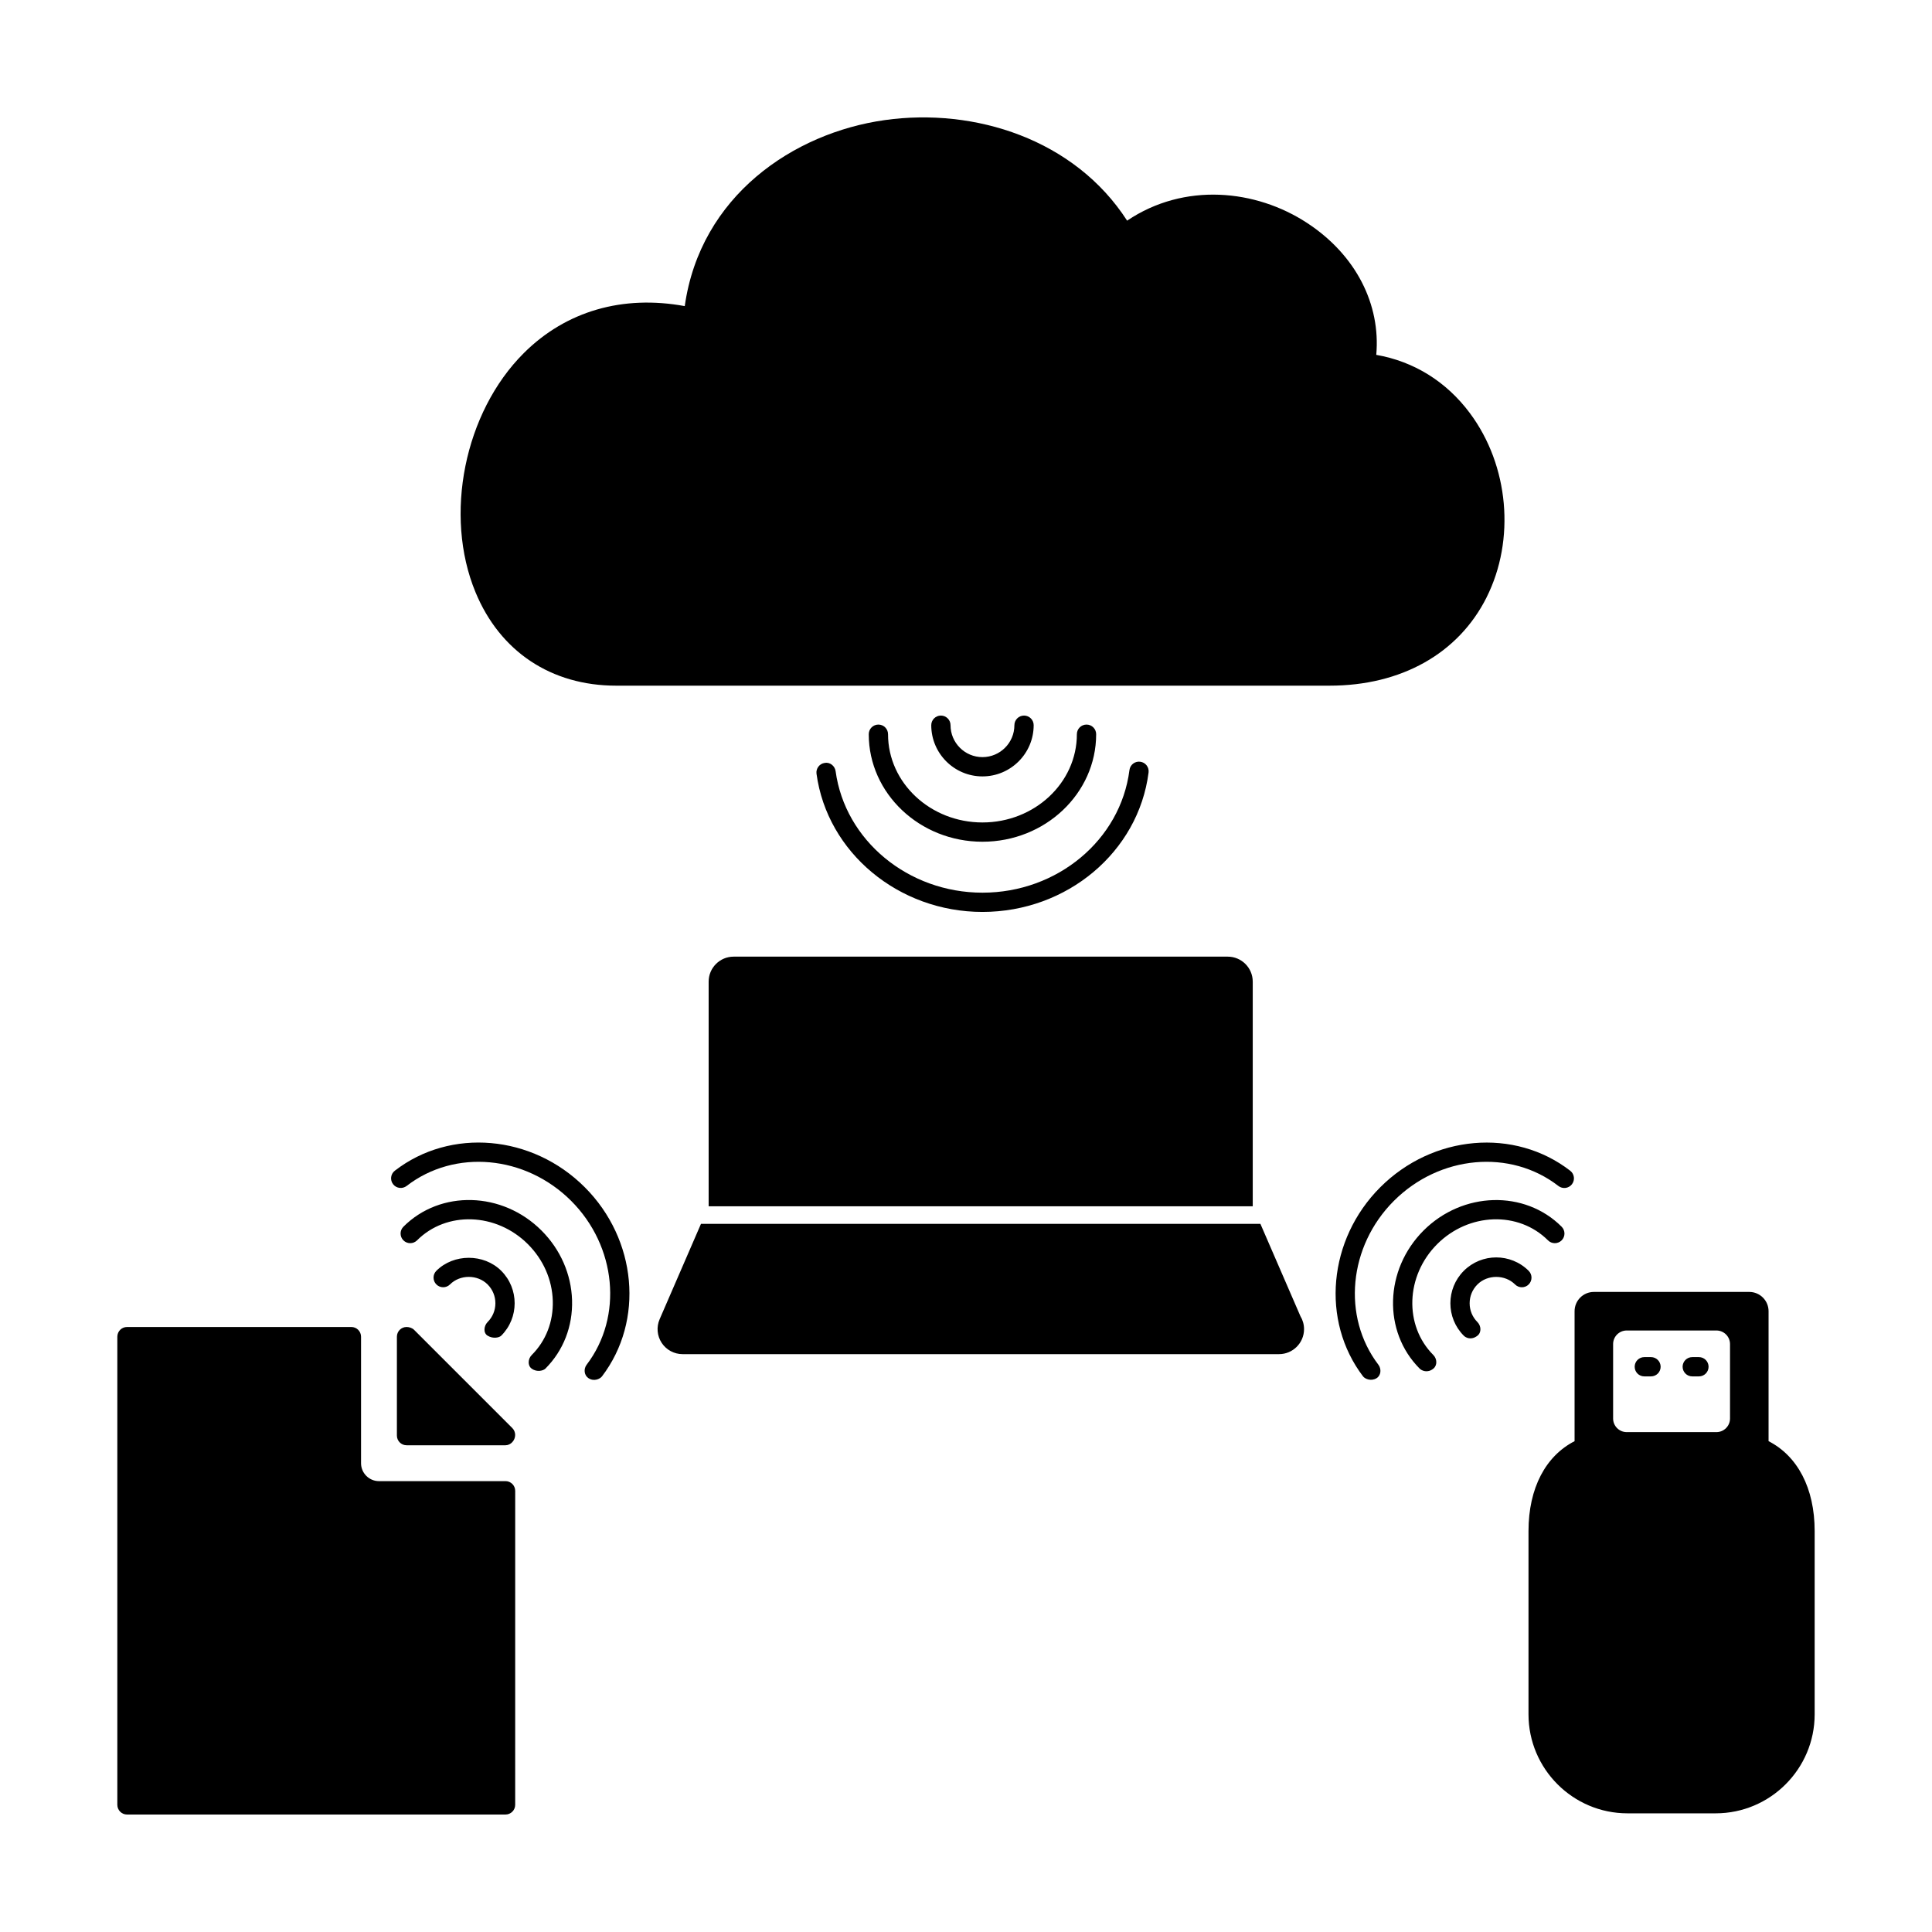
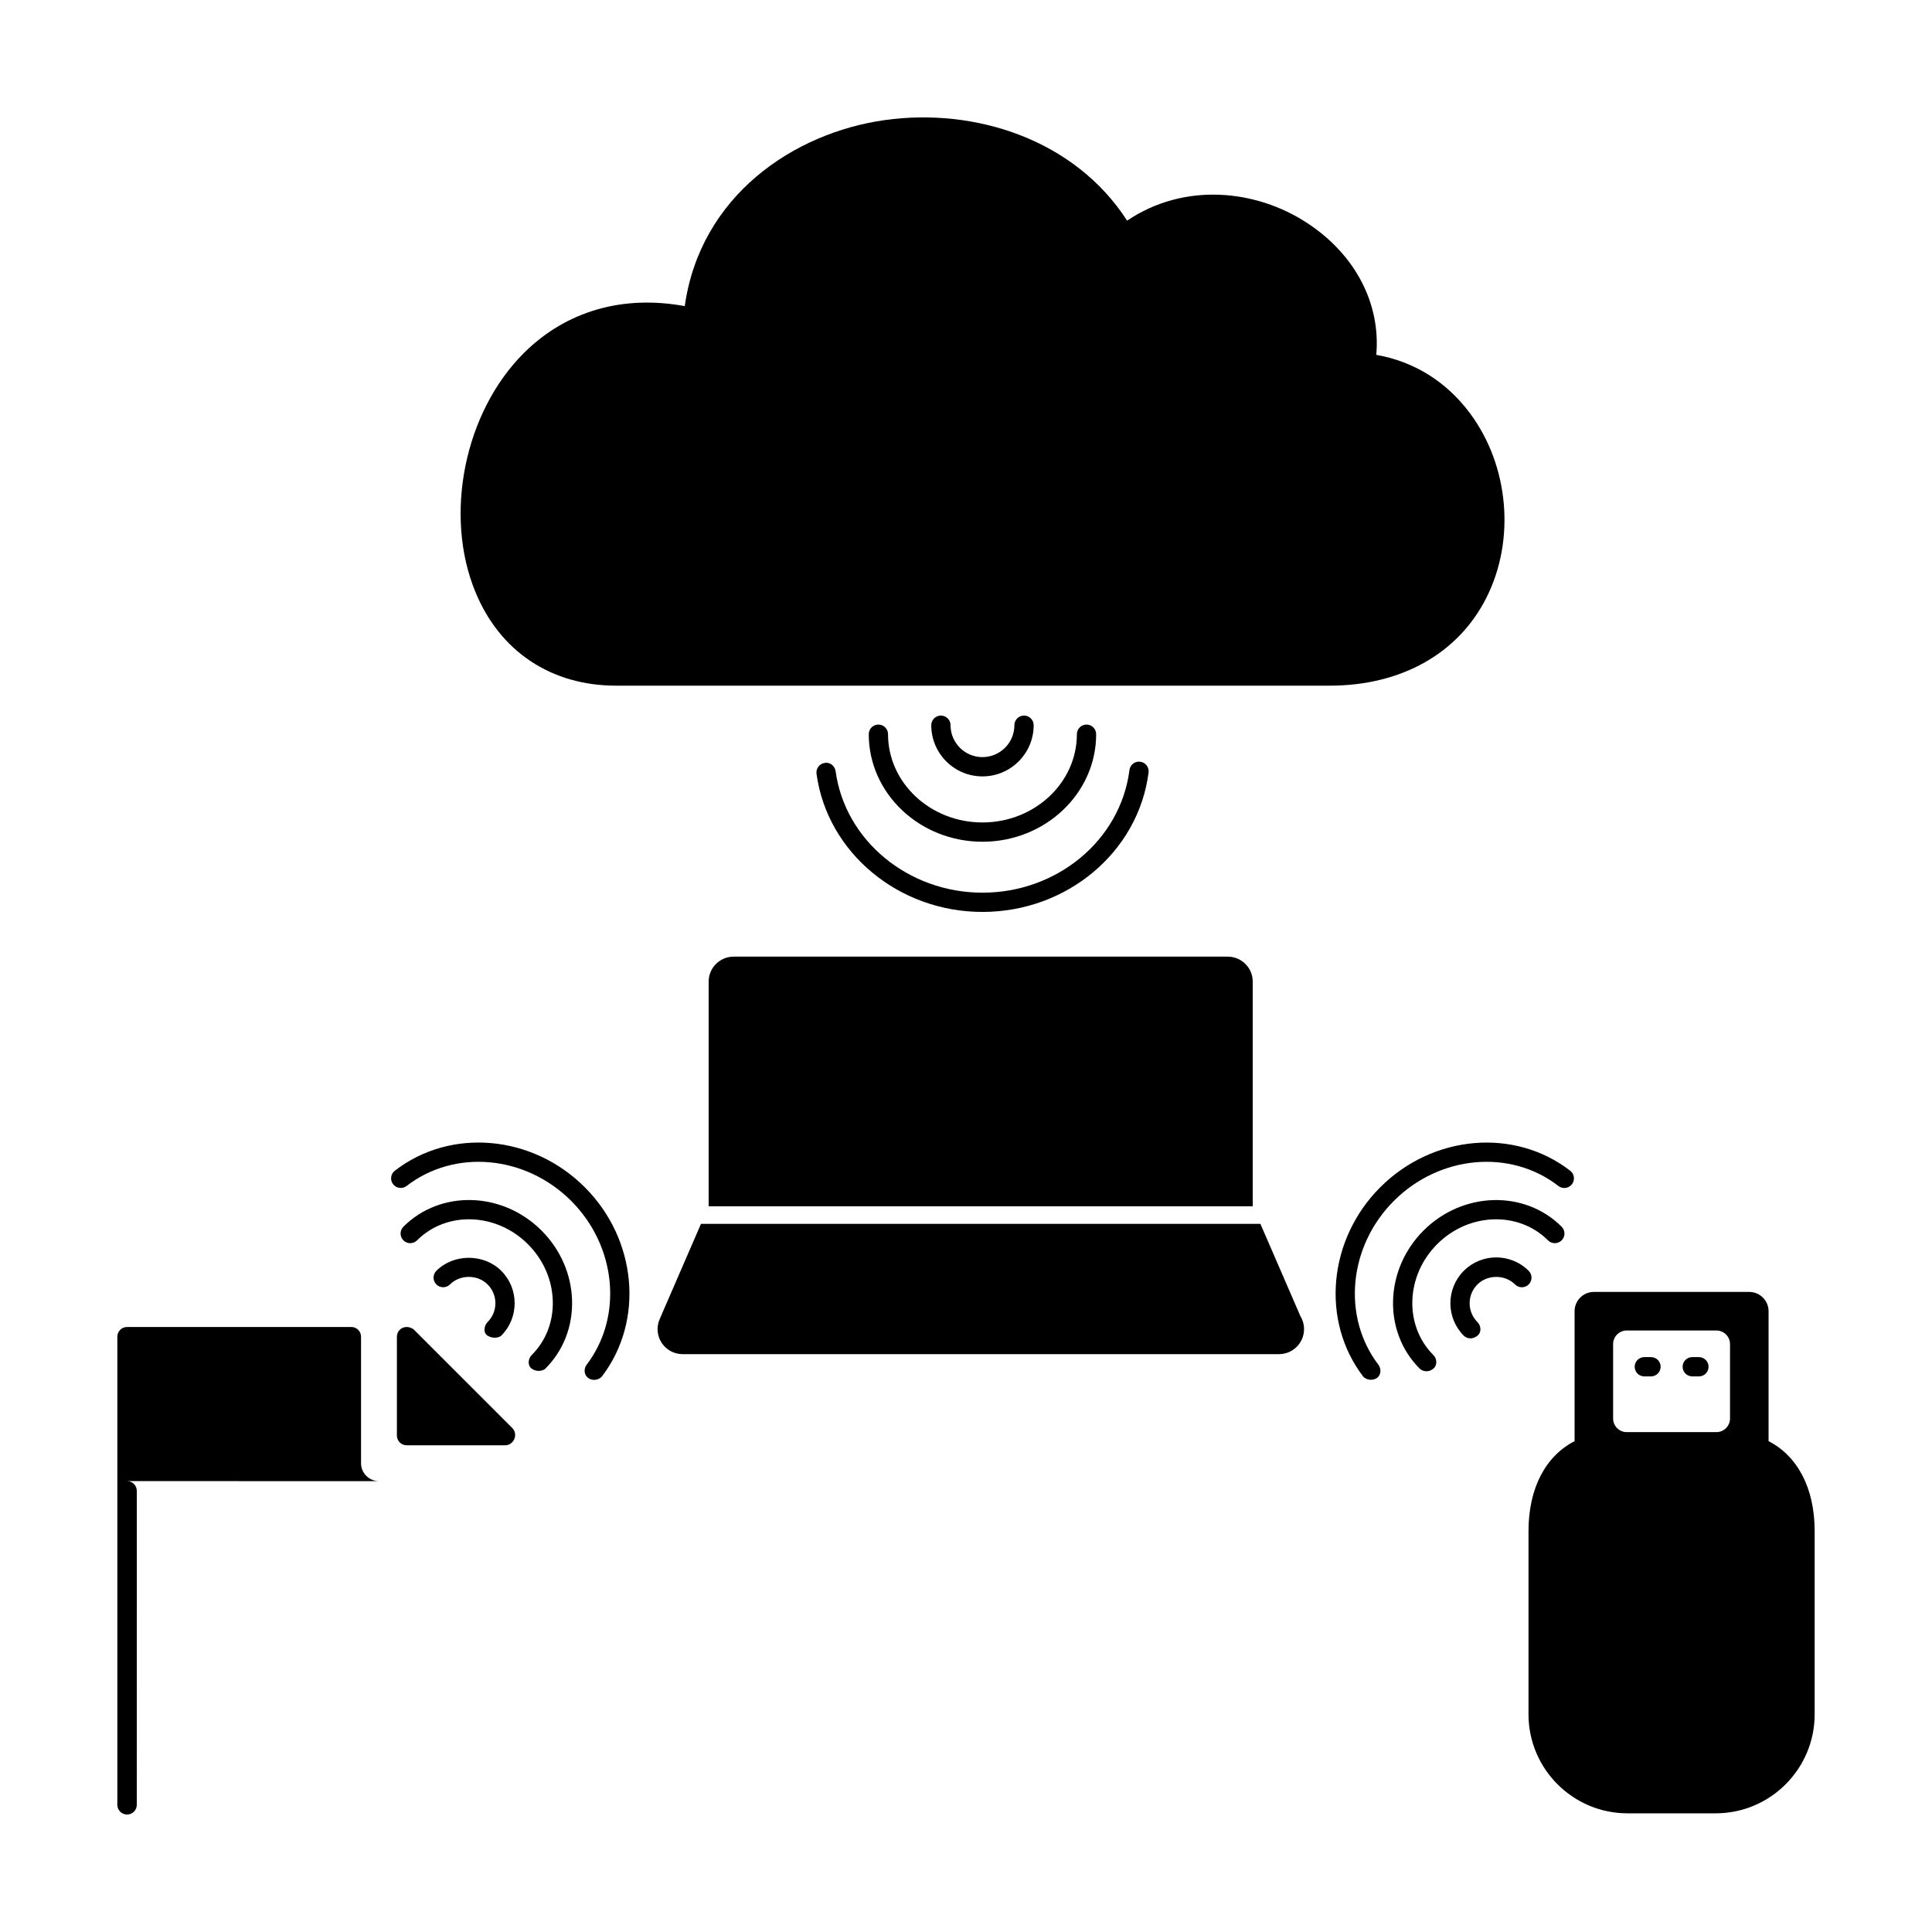
<svg xmlns="http://www.w3.org/2000/svg" fill="#000000" width="800px" height="800px" version="1.1" viewBox="144 144 512 512">
-   <path d="m404.36 361.96c13.801 0 25.023-10.488 25.023-23.387 0-1.41 1.145-2.555 2.555-2.555s2.555 1.145 2.555 2.555c0 15.715-13.516 28.496-30.133 28.496-16.617 0-30.133-12.781-30.133-28.496 0-1.41 1.145-2.555 2.555-2.555s2.555 1.145 2.555 2.555c0 12.898 11.227 23.387 25.023 23.387zm73.664 106.38h-148.26l-10.953 25.266c-0.887 2.047-0.684 4.402 0.539 6.266s3.305 2.988 5.535 2.988h158.01c0.02 0 0.047-0.004 0.066 0 3.656 0 6.625-2.969 6.625-6.625 0-1.258-0.352-2.438-0.961-3.438zm-229.39-14.09c-1.117 0.863-1.32 2.469-0.457 3.582 0.863 1.117 2.469 1.309 3.582 0.457 12.75-9.859 31.492-8.156 43.605 3.953 12.027 12.031 13.793 30.691 4.109 43.414-0.855 1.125-0.695 2.801 0.484 3.578 1.48 0.973 3.078 0.176 3.578-0.484 11.23-14.742 9.266-36.289-4.559-50.117-13.926-13.934-35.57-15.812-50.344-4.383zm24.586 43.719c1.48 0.902 3.113 0.5 3.613 0 4.742-4.742 4.742-12.453 0-17.195-4.59-4.59-12.602-4.59-17.191 0-0.996 0.996-0.996 2.613 0 3.613 0.996 0.996 2.613 0.996 3.613 0 2.66-2.664 7.301-2.664 9.965 0 1.328 1.328 2.066 3.102 2.066 4.988 0 1.879-0.734 3.652-2.066 4.984-0.996 1-1.203 2.879 0 3.609zm4.731 38.547h-33.52c-2.613 0-4.75-2.133-4.75-4.75v-33.523c0-1.426-1.152-2.578-2.578-2.578h-59.43c-1.426 0-2.578 1.152-2.578 2.578v124.05c0 1.426 1.152 2.578 2.578 2.578h100.28c1.426 0 2.578-1.152 2.578-2.578l0.004-83.199c0-1.426-1.156-2.582-2.582-2.582zm-27.043-67.422c-0.996 0.996-0.996 2.613 0 3.613 0.996 0.996 2.613 0.996 3.613 0 7.805-7.812 20.984-7.375 29.379 1.012 4.082 4.082 6.422 9.402 6.594 14.977 0.172 5.523-1.809 10.637-5.582 14.402-0.996 0.996-1.148 2.793 0 3.613 1.445 1.027 3.113 0.5 3.613 0 4.777-4.777 7.289-11.227 7.078-18.168-0.215-6.883-3.09-13.43-8.09-18.434-10.371-10.379-26.793-10.832-36.605-1.016zm2.828 27.324c-0.484-0.484-1.289-0.754-1.977-0.754-1.426 0-2.578 1.152-2.578 2.578v26.191c0 1.426 1.152 2.578 2.578 2.578h26.188c1.426 0 2.578-1.309 2.578-2.734 0-0.684-0.273-1.34-0.754-1.824zm164.2-160.23c0-1.41-1.145-2.555-2.555-2.555s-2.555 1.145-2.555 2.555c0 4.664-3.793 8.457-8.465 8.457-4.664 0-8.457-3.793-8.457-8.457 0-1.41-1.145-2.555-2.555-2.555s-2.555 1.145-2.555 2.555c0 7.481 6.086 13.566 13.566 13.566 7.484 0 13.574-6.086 13.574-13.566zm-86.137 67.957v59.531h144.19v-59.531c0-3.656-2.969-6.625-6.625-6.625h-130.94c-3.656 0-6.625 2.969-6.625 6.625zm217.32 76.637c-4.742-4.734-12.453-4.742-17.195 0s-4.742 12.453 0 17.195c0.5 0.5 1.93 1.305 3.613 0 1.113-0.867 0.996-2.613 0-3.613-1.328-1.328-2.066-3.102-2.066-4.984 0-1.883 0.734-3.656 2.066-4.988 2.66-2.664 7.305-2.664 9.969 0 0.996 0.996 2.613 0.996 3.613 0 0.996-0.996 0.996-2.613 0-3.609zm75.785 68.98v48.551c0 14.465-11.77 26.238-26.234 26.238h-23.367c-14.465 0-26.234-11.773-26.234-26.238v-48.551c0-11.465 4.594-19.941 12.211-23.836v-34.441c0-2.82 2.289-5.109 5.109-5.109h41.191c2.82 0 5.109 2.289 5.109 5.109v34.441c7.617 3.894 12.215 12.367 12.215 23.836zm-22.43-49.57c0-1.98-1.617-3.598-3.598-3.598h-23.785c-1.98 0-3.598 1.617-3.598 3.598v19.734c0 1.98 1.617 3.598 3.598 3.598h23.785c1.98 0 3.598-1.617 3.598-3.598zm-48.234-27.484c0.996 0.996 2.613 0.996 3.613 0 0.996-0.996 0.996-2.613 0-3.613-9.805-9.805-26.227-9.355-36.602 1.012-10.367 10.375-10.828 26.793-1.012 36.602 0.5 0.5 2.047 1.27 3.613 0 1.098-0.887 0.996-2.613 0-3.613-7.812-7.82-7.359-21 1.012-29.383 8.379-8.375 21.559-8.82 29.375-1.004zm-16.297-170.37c7.703-15.324 5.934-34.953-4.394-48.836-6.273-8.434-14.918-13.734-24.824-15.461 1.184-13.324-5.324-26.449-18.348-34.969-13.562-8.879-32.516-10.82-47.68-0.598-13.887-21.547-40.355-30.008-64.234-26.648-24.172 3.394-48.875 20.078-52.996 49.297-16.375-3.008-31.438 1.27-42.656 12.453-15.742 15.699-21.246 42.945-12.797 63.371 6.504 15.738 20.086 24.762 37.262 24.762h189.07c18.977 0.008 34.141-8.512 41.602-23.371zm-24.551 159.91c12.117-12.117 30.859-13.824 43.605-3.953 1.113 0.863 2.719 0.664 3.582-0.457 0.863-1.113 0.66-2.719-0.457-3.582-14.773-11.43-36.41-9.547-50.34 4.383-13.824 13.828-15.785 35.371-4.559 50.117 0.5 0.66 2.137 1.375 3.578 0.484 1.199-0.742 1.34-2.453 0.484-3.578-9.684-12.723-7.914-31.391 4.106-43.414zm-150.82-116.07c-1.395 0.191-2.371 1.477-2.188 2.871 2.836 20.883 21.746 36.621 43.977 36.621 22.414 0 41.332-15.887 44.023-36.949 0.18-1.402-0.812-2.68-2.211-2.856-1.391-0.188-2.68 0.805-2.856 2.211-2.359 18.52-19.109 32.492-38.953 32.492-19.688 0-36.422-13.844-38.918-32.203-0.191-1.402-1.52-2.445-2.875-2.188zm217.19 162.58h1.77c1.41 0 2.555-1.145 2.555-2.555s-1.145-2.555-2.555-2.555h-1.77c-1.41 0-2.555 1.145-2.555 2.555s1.137 2.555 2.555 2.555zm12.703 0h1.77c1.41 0 2.555-1.145 2.555-2.555s-1.145-2.555-2.555-2.555h-1.77c-1.41 0-2.555 1.145-2.555 2.555 0.004 1.41 1.145 2.555 2.555 2.555z" />
+   <path d="m404.36 361.96c13.801 0 25.023-10.488 25.023-23.387 0-1.41 1.145-2.555 2.555-2.555s2.555 1.145 2.555 2.555c0 15.715-13.516 28.496-30.133 28.496-16.617 0-30.133-12.781-30.133-28.496 0-1.41 1.145-2.555 2.555-2.555s2.555 1.145 2.555 2.555c0 12.898 11.227 23.387 25.023 23.387zm73.664 106.38h-148.26l-10.953 25.266c-0.887 2.047-0.684 4.402 0.539 6.266s3.305 2.988 5.535 2.988h158.01c0.02 0 0.047-0.004 0.066 0 3.656 0 6.625-2.969 6.625-6.625 0-1.258-0.352-2.438-0.961-3.438zm-229.39-14.09c-1.117 0.863-1.32 2.469-0.457 3.582 0.863 1.117 2.469 1.309 3.582 0.457 12.75-9.859 31.492-8.156 43.605 3.953 12.027 12.031 13.793 30.691 4.109 43.414-0.855 1.125-0.695 2.801 0.484 3.578 1.48 0.973 3.078 0.176 3.578-0.484 11.23-14.742 9.266-36.289-4.559-50.117-13.926-13.934-35.57-15.812-50.344-4.383zm24.586 43.719c1.48 0.902 3.113 0.5 3.613 0 4.742-4.742 4.742-12.453 0-17.195-4.59-4.59-12.602-4.59-17.191 0-0.996 0.996-0.996 2.613 0 3.613 0.996 0.996 2.613 0.996 3.613 0 2.66-2.664 7.301-2.664 9.965 0 1.328 1.328 2.066 3.102 2.066 4.988 0 1.879-0.734 3.652-2.066 4.984-0.996 1-1.203 2.879 0 3.609zm4.731 38.547h-33.52c-2.613 0-4.75-2.133-4.75-4.75v-33.523c0-1.426-1.152-2.578-2.578-2.578h-59.43c-1.426 0-2.578 1.152-2.578 2.578v124.05c0 1.426 1.152 2.578 2.578 2.578c1.426 0 2.578-1.152 2.578-2.578l0.004-83.199c0-1.426-1.156-2.582-2.582-2.582zm-27.043-67.422c-0.996 0.996-0.996 2.613 0 3.613 0.996 0.996 2.613 0.996 3.613 0 7.805-7.812 20.984-7.375 29.379 1.012 4.082 4.082 6.422 9.402 6.594 14.977 0.172 5.523-1.809 10.637-5.582 14.402-0.996 0.996-1.148 2.793 0 3.613 1.445 1.027 3.113 0.5 3.613 0 4.777-4.777 7.289-11.227 7.078-18.168-0.215-6.883-3.09-13.43-8.09-18.434-10.371-10.379-26.793-10.832-36.605-1.016zm2.828 27.324c-0.484-0.484-1.289-0.754-1.977-0.754-1.426 0-2.578 1.152-2.578 2.578v26.191c0 1.426 1.152 2.578 2.578 2.578h26.188c1.426 0 2.578-1.309 2.578-2.734 0-0.684-0.273-1.34-0.754-1.824zm164.2-160.23c0-1.41-1.145-2.555-2.555-2.555s-2.555 1.145-2.555 2.555c0 4.664-3.793 8.457-8.465 8.457-4.664 0-8.457-3.793-8.457-8.457 0-1.41-1.145-2.555-2.555-2.555s-2.555 1.145-2.555 2.555c0 7.481 6.086 13.566 13.566 13.566 7.484 0 13.574-6.086 13.574-13.566zm-86.137 67.957v59.531h144.19v-59.531c0-3.656-2.969-6.625-6.625-6.625h-130.94c-3.656 0-6.625 2.969-6.625 6.625zm217.32 76.637c-4.742-4.734-12.453-4.742-17.195 0s-4.742 12.453 0 17.195c0.5 0.5 1.93 1.305 3.613 0 1.113-0.867 0.996-2.613 0-3.613-1.328-1.328-2.066-3.102-2.066-4.984 0-1.883 0.734-3.656 2.066-4.988 2.66-2.664 7.305-2.664 9.969 0 0.996 0.996 2.613 0.996 3.613 0 0.996-0.996 0.996-2.613 0-3.609zm75.785 68.98v48.551c0 14.465-11.77 26.238-26.234 26.238h-23.367c-14.465 0-26.234-11.773-26.234-26.238v-48.551c0-11.465 4.594-19.941 12.211-23.836v-34.441c0-2.82 2.289-5.109 5.109-5.109h41.191c2.82 0 5.109 2.289 5.109 5.109v34.441c7.617 3.894 12.215 12.367 12.215 23.836zm-22.43-49.57c0-1.98-1.617-3.598-3.598-3.598h-23.785c-1.98 0-3.598 1.617-3.598 3.598v19.734c0 1.98 1.617 3.598 3.598 3.598h23.785c1.98 0 3.598-1.617 3.598-3.598zm-48.234-27.484c0.996 0.996 2.613 0.996 3.613 0 0.996-0.996 0.996-2.613 0-3.613-9.805-9.805-26.227-9.355-36.602 1.012-10.367 10.375-10.828 26.793-1.012 36.602 0.5 0.5 2.047 1.27 3.613 0 1.098-0.887 0.996-2.613 0-3.613-7.812-7.82-7.359-21 1.012-29.383 8.379-8.375 21.559-8.82 29.375-1.004zm-16.297-170.37c7.703-15.324 5.934-34.953-4.394-48.836-6.273-8.434-14.918-13.734-24.824-15.461 1.184-13.324-5.324-26.449-18.348-34.969-13.562-8.879-32.516-10.82-47.68-0.598-13.887-21.547-40.355-30.008-64.234-26.648-24.172 3.394-48.875 20.078-52.996 49.297-16.375-3.008-31.438 1.27-42.656 12.453-15.742 15.699-21.246 42.945-12.797 63.371 6.504 15.738 20.086 24.762 37.262 24.762h189.07c18.977 0.008 34.141-8.512 41.602-23.371zm-24.551 159.91c12.117-12.117 30.859-13.824 43.605-3.953 1.113 0.863 2.719 0.664 3.582-0.457 0.863-1.113 0.66-2.719-0.457-3.582-14.773-11.43-36.41-9.547-50.34 4.383-13.824 13.828-15.785 35.371-4.559 50.117 0.5 0.66 2.137 1.375 3.578 0.484 1.199-0.742 1.34-2.453 0.484-3.578-9.684-12.723-7.914-31.391 4.106-43.414zm-150.82-116.07c-1.395 0.191-2.371 1.477-2.188 2.871 2.836 20.883 21.746 36.621 43.977 36.621 22.414 0 41.332-15.887 44.023-36.949 0.18-1.402-0.812-2.68-2.211-2.856-1.391-0.188-2.68 0.805-2.856 2.211-2.359 18.52-19.109 32.492-38.953 32.492-19.688 0-36.422-13.844-38.918-32.203-0.191-1.402-1.52-2.445-2.875-2.188zm217.19 162.58h1.77c1.41 0 2.555-1.145 2.555-2.555s-1.145-2.555-2.555-2.555h-1.77c-1.41 0-2.555 1.145-2.555 2.555s1.137 2.555 2.555 2.555zm12.703 0h1.77c1.41 0 2.555-1.145 2.555-2.555s-1.145-2.555-2.555-2.555h-1.77c-1.41 0-2.555 1.145-2.555 2.555 0.004 1.41 1.145 2.555 2.555 2.555z" />
</svg>